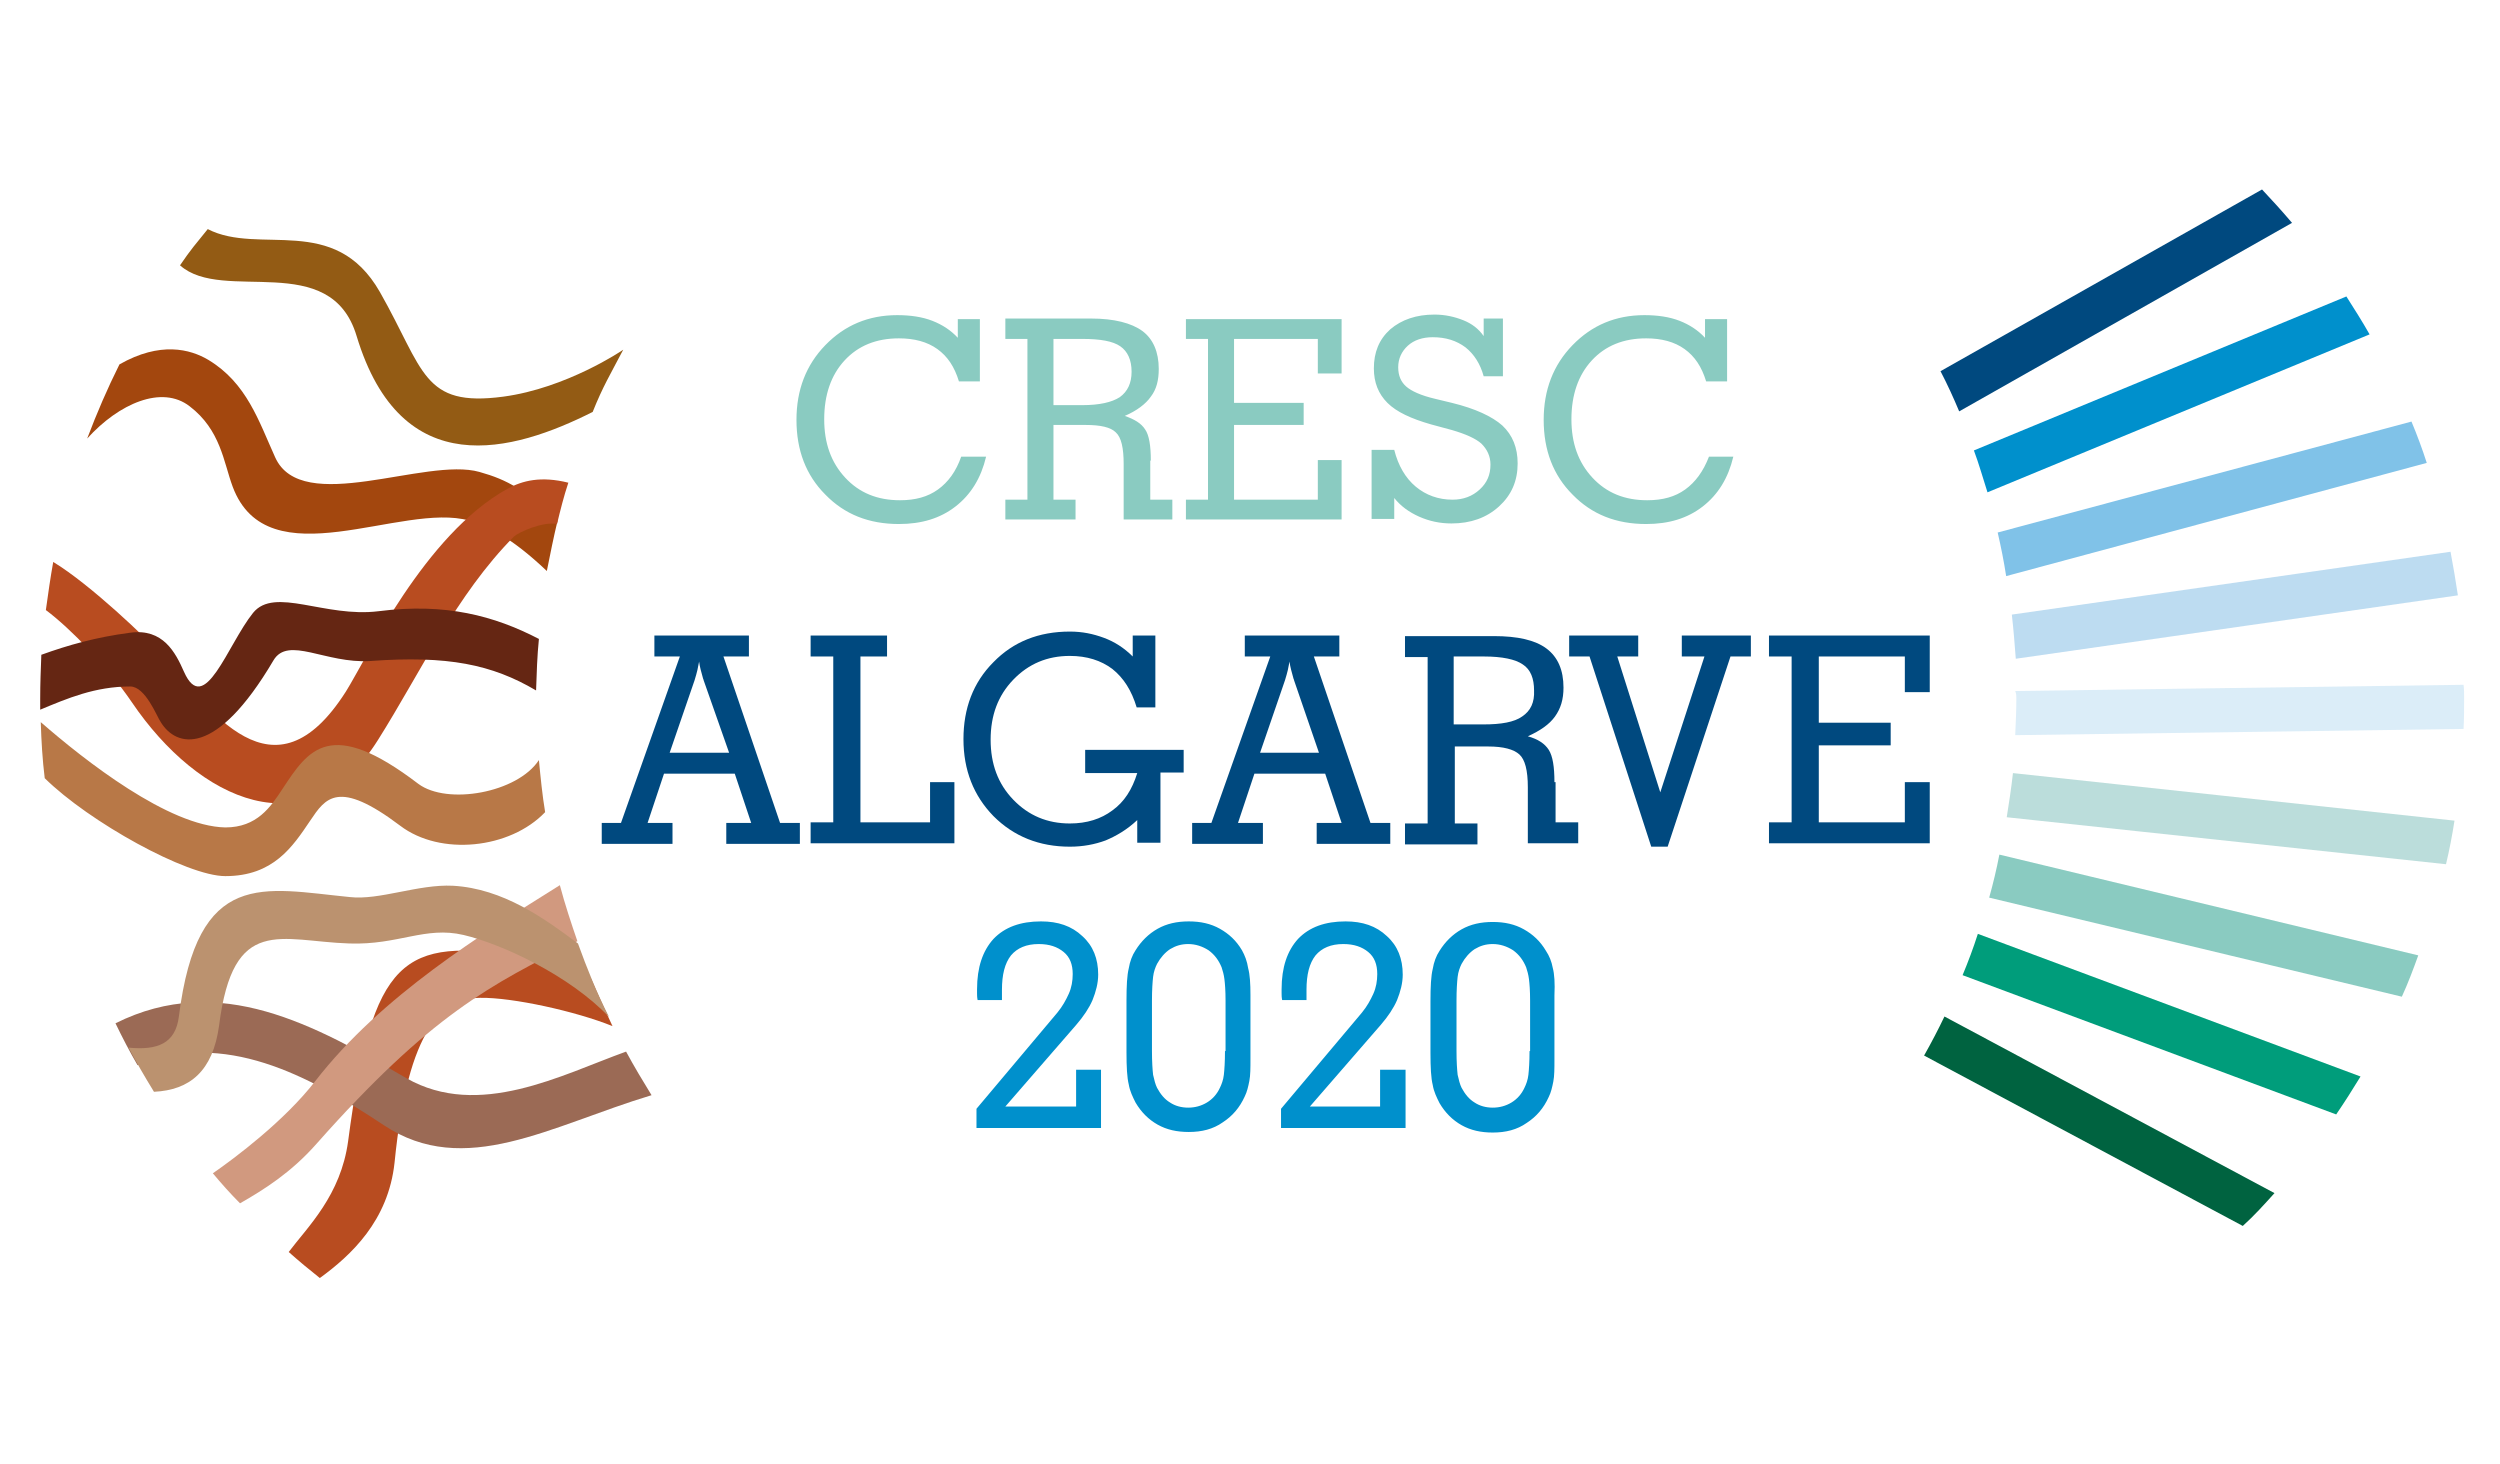
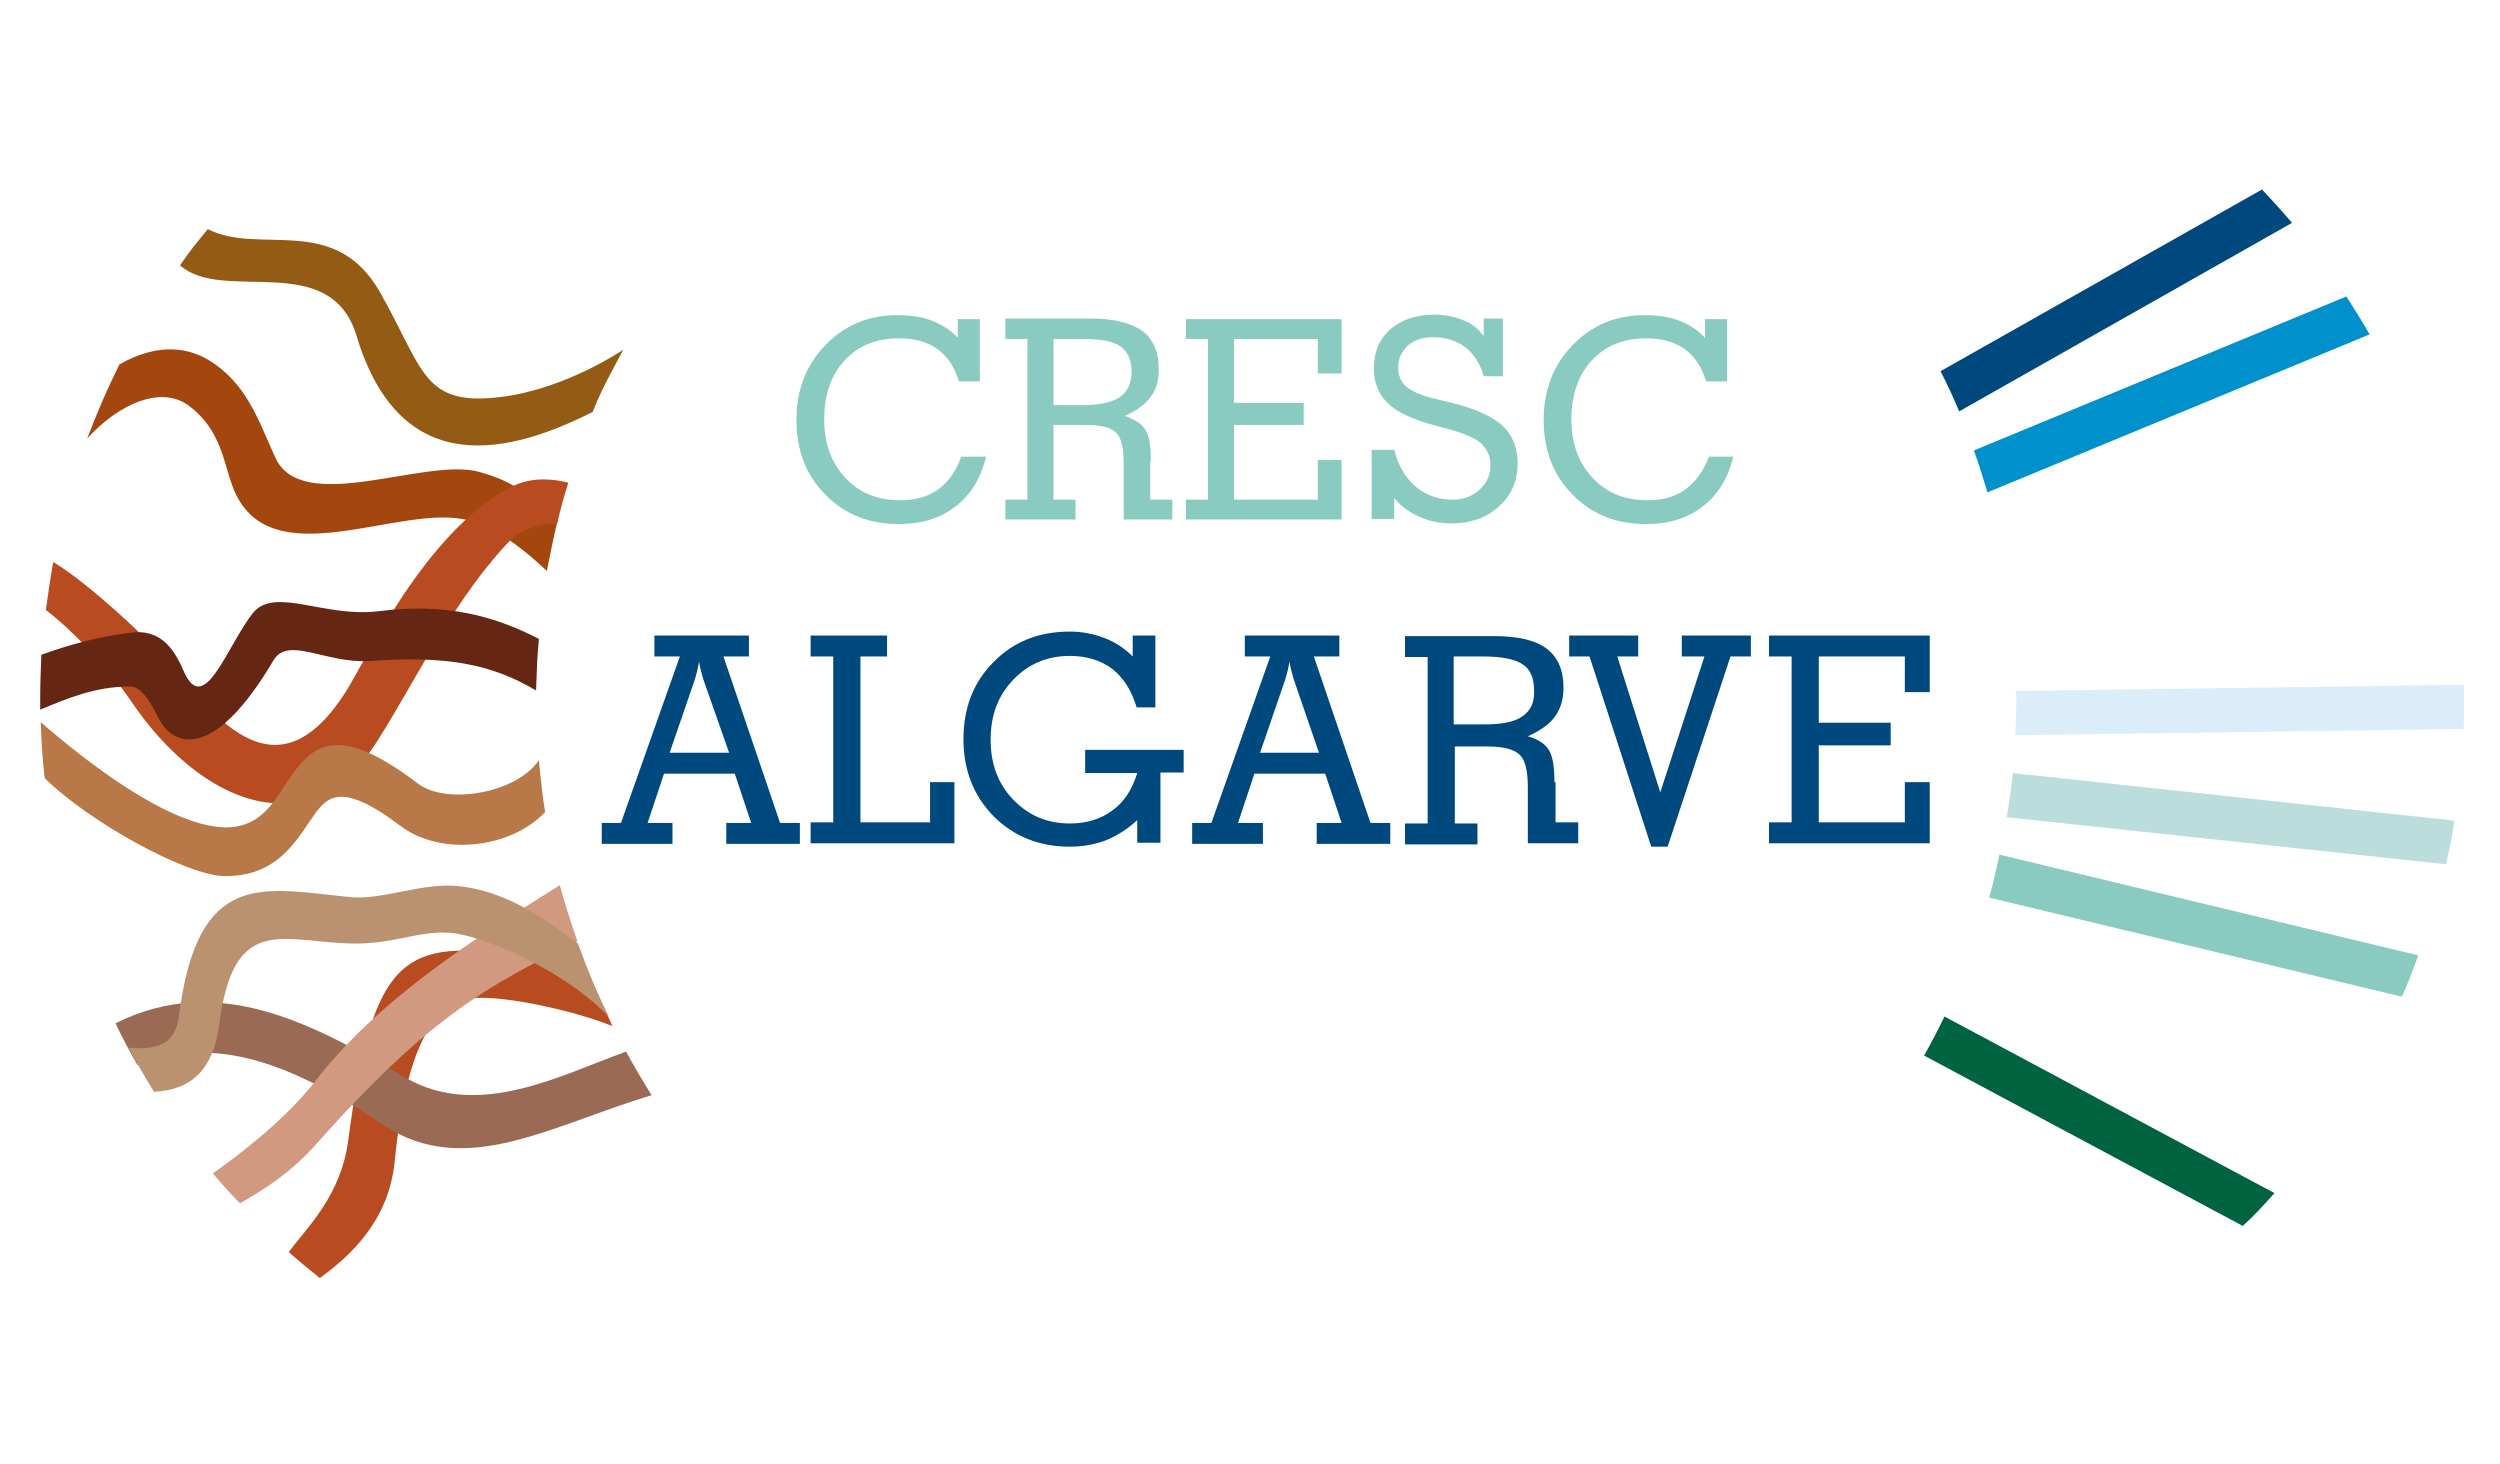
<svg xmlns="http://www.w3.org/2000/svg" xmlns:ns1="http://www.serif.com/" width="100%" height="100%" viewBox="0 0 140 82" xml:space="preserve" style="fill-rule:evenodd;clip-rule:evenodd;stroke-linejoin:round;stroke-miterlimit:2;">
  <rect id="Artboard1" x="0" y="0" width="140" height="82" style="fill:none;" />
  <g id="Artboard11" ns1:id="Artboard1">
    <g transform="matrix(0.317,0,0,0.317,-19.717,-26.32)">
-       <path d="M144.2,247C144,247 143.9,246.9 143.9,246.9C144,247 144.1,247 144.2,247Z" style="fill:rgb(187,146,111);fill-rule:nonzero;" />
+       <path d="M144.2,247C144,247 143.9,246.9 143.9,246.9Z" style="fill:rgb(187,146,111);fill-rule:nonzero;" />
      <path d="M144.2,247C144.3,247 144.4,247 144.5,247.1C144.4,247.1 144.3,247 144.2,247Z" style="fill:rgb(187,146,111);fill-rule:nonzero;" />
      <path d="M172.3,144.8C172.2,144.9 162.3,151.6 151.1,153.1C136.8,155 137.2,148.5 129.3,134.6C121.3,120.6 108,128.2 98.9,123.5C96.8,126.1 95.9,127.1 94,129.9C101.6,136.7 120.6,127 125.2,142.4C133.1,168.5 152.8,162.9 166.9,155.8C168.7,151.3 170,149.2 172.3,144.8Z" style="fill:rgb(147,91,20);fill-rule:nonzero;" />
      <g>
        <g>
          <path d="M265.5,164.4C265.5,161.8 265.2,159.9 264.5,158.9C263.8,157.8 262.6,157.1 260.9,156.5C263,155.6 264.6,154.4 265.5,153.1C266.5,151.8 266.9,150.2 266.9,148.2C266.9,145.2 265.9,142.9 264,141.5C262.1,140.1 259,139.3 255,139.3L239.8,139.3L239.8,142.9L243.7,142.9L243.7,171.3L239.8,171.3L239.8,174.8L252.2,174.8L252.2,171.3L248.3,171.3L248.3,158.1L254,158.1C256.6,158.1 258.4,158.5 259.3,159.4C260.3,160.3 260.7,162.2 260.7,165L260.7,174.8L269.3,174.8L269.3,171.3L265.4,171.3L265.4,164.4L265.5,164.4ZM260,153.2C258.6,154.1 256.4,154.6 253.4,154.6L248.3,154.6L248.3,142.9L253.4,142.9C256.6,142.9 258.8,143.3 260.1,144.2C261.4,145.1 262.1,146.6 262.1,148.7C262.1,150.7 261.4,152.2 260,153.2ZM227.9,169.5C226.1,170.8 223.9,171.4 221.2,171.4C217.2,171.4 214,170.1 211.5,167.4C209,164.7 207.8,161.3 207.8,157.1C207.8,152.8 209,149.3 211.4,146.7C213.8,144.1 217,142.8 221,142.8C223.7,142.8 226,143.4 227.8,144.7C229.6,146 230.8,147.8 231.6,150.4L235.3,150.4L235.3,139.4L231.4,139.4L231.4,142.7C230.2,141.4 228.7,140.4 226.9,139.7C225.1,139 223,138.7 220.7,138.7C215.6,138.7 211.4,140.5 208,144C204.6,147.5 202.9,151.9 202.9,157.2C202.9,162.6 204.6,167 208,170.4C211.4,173.9 215.7,175.6 221,175.6C225,175.6 228.3,174.6 231,172.5C233.7,170.4 235.5,167.5 236.4,163.7L232,163.7C231.1,166.3 229.7,168.2 227.9,169.5ZM271.7,142.9L275.6,142.9L275.6,171.3L271.7,171.3L271.7,174.8L299.2,174.8L299.2,164.3L295,164.3L295,171.3L280.2,171.3L280.2,158.1L292.5,158.1L292.5,154.2L280.2,154.2L280.2,142.9L295,142.9L295,149L299.2,149L299.2,139.4L271.7,139.4L271.7,142.9ZM364.1,163.7C363.1,166.3 361.7,168.2 359.9,169.5C358.1,170.8 355.9,171.4 353.2,171.4C349.2,171.4 346,170.1 343.5,167.4C341,164.7 339.8,161.3 339.8,157.1C339.8,152.8 341,149.3 343.4,146.7C345.8,144.1 349,142.8 353,142.8C355.7,142.8 358,143.4 359.8,144.7C361.6,146 362.8,147.8 363.6,150.4L367.3,150.4L367.3,139.4L363.4,139.4L363.4,142.7C362.2,141.4 360.7,140.4 358.9,139.7C357.1,139 355,138.7 352.7,138.7C347.6,138.7 343.4,140.5 340,144C336.6,147.5 334.9,151.9 334.9,157.2C334.9,162.6 336.6,167 340,170.4C343.4,173.9 347.7,175.6 353,175.6C357,175.6 360.3,174.6 363,172.5C365.7,170.4 367.5,167.5 368.4,163.7L364.1,163.7ZM318.7,154.2L315.8,153.5C313.2,152.9 311.5,152.1 310.6,151.3C309.7,150.5 309.2,149.4 309.2,147.9C309.2,146.4 309.8,145.1 310.9,144.1C312,143.1 313.5,142.6 315.3,142.6C317.6,142.6 319.5,143.2 321.1,144.4C322.6,145.6 323.7,147.3 324.3,149.5L327.7,149.5L327.7,139.3L324.3,139.3L324.3,142.4C323.4,141.1 322.2,140.2 320.7,139.6C319.2,139 317.5,138.6 315.6,138.6C312.4,138.6 309.8,139.5 307.8,141.2C305.8,143 304.9,145.3 304.9,148.1C304.9,150.6 305.7,152.6 307.3,154.2C308.9,155.8 311.5,157 315,158L318.7,159C321.1,159.7 322.9,160.5 323.9,161.4C324.9,162.4 325.5,163.6 325.5,165.1C325.5,166.9 324.9,168.3 323.6,169.5C322.3,170.7 320.7,171.3 318.8,171.3C316.3,171.3 314.1,170.5 312.3,169C310.5,167.5 309.2,165.3 308.5,162.5L304.5,162.5L304.5,174.7L308.5,174.7L308.5,171C309.6,172.4 311.1,173.5 312.9,174.3C314.7,175.1 316.6,175.5 318.6,175.5C322,175.5 324.8,174.5 327,172.5C329.2,170.5 330.3,168 330.3,164.9C330.3,162.1 329.4,159.9 327.6,158.2C325.8,156.6 322.8,155.2 318.7,154.2Z" style="fill:rgb(138,203,193);fill-rule:nonzero;" />
        </g>
      </g>
      <g>
        <path d="M226.5,228.3L214.2,228.3L214.2,199L218.9,199L218.9,195.3L205.4,195.3L205.4,199L209.4,199L209.4,228.3L205.4,228.3L205.4,232L230.8,232L230.8,221.2L226.5,221.2L226.5,228.3Z" style="fill:rgb(0,73,127);fill-rule:nonzero;" />
        <path d="M253.9,219.6L263.1,219.6C262.2,222.5 260.8,224.7 258.7,226.2C256.7,227.7 254.2,228.5 251.2,228.5C247.2,228.5 243.9,227.1 241.2,224.3C238.5,221.5 237.2,218 237.2,213.7C237.2,209.4 238.5,205.9 241.2,203.1C243.9,200.3 247.2,198.9 251.2,198.9C254.2,198.9 256.7,199.7 258.7,201.2C260.7,202.8 262.1,205 263,208L266.3,208L266.3,195.3L262.3,195.3L262.3,199C260.8,197.5 259.1,196.4 257.2,195.7C255.3,195 253.4,194.6 251.2,194.6C245.7,194.6 241.2,196.4 237.7,200C234.1,203.6 232.4,208.2 232.4,213.6C232.4,219.1 234.2,223.6 237.7,227.2C241.3,230.8 245.8,232.6 251.2,232.6C253.5,232.6 255.6,232.2 257.5,231.5C259.4,230.7 261.3,229.6 263.1,227.9L263.1,231.9L267.2,231.9L267.2,219.5L271.3,219.5L271.3,215.5L253.9,215.5L253.9,219.6Z" style="fill:rgb(0,73,127);fill-rule:nonzero;" />
        <path d="M190,199L194.5,199L194.5,195.3L177.8,195.3L177.8,199L182.3,199L171.9,228.4L168.5,228.4L168.5,232.1L181,232.1L181,228.4L176.6,228.4L179.5,219.7L192,219.7L194.9,228.4L190.5,228.4L190.5,232.1L203.5,232.1L203.5,228.4L200,228.4L190,199ZM180.5,216L184.9,203.2C185.1,202.5 185.3,201.9 185.4,201.4C185.5,200.9 185.6,200.4 185.7,199.9C185.8,200.8 186.1,201.8 186.4,202.9C186.5,203.1 186.5,203.2 186.5,203.2L191,216L180.5,216Z" style="fill:rgb(0,73,127);fill-rule:nonzero;" />
        <path d="M336.8,221.2C336.8,218.5 336.5,216.6 335.8,215.5C335.1,214.4 333.9,213.6 332.1,213.1C334.3,212.1 335.9,211 336.9,209.6C337.9,208.2 338.4,206.6 338.4,204.5C338.4,201.4 337.4,199.1 335.4,197.6C333.4,196.1 330.3,195.4 326.1,195.4L310.4,195.4L310.4,199.1L314.4,199.1L314.4,228.5L310.4,228.5L310.4,232.2L323.2,232.2L323.2,228.5L319.2,228.5L319.2,214.9L325.1,214.9C327.8,214.9 329.6,215.4 330.6,216.3C331.6,217.2 332.1,219.1 332.1,222.1L332.1,232L341,232L341,228.3L337,228.3L337,221.2L336.8,221.2ZM331.1,209.6C329.7,210.6 327.4,211 324.3,211L319,211L319,199L324.3,199C327.6,199 329.9,199.5 331.2,200.4C332.6,201.3 333.2,202.9 333.2,205C333.3,207.1 332.6,208.6 331.1,209.6Z" style="fill:rgb(0,73,127);fill-rule:nonzero;" />
        <path d="M294.3,199L298.8,199L298.8,195.3L282.1,195.3L282.1,199L286.6,199L276.2,228.4L272.8,228.4L272.8,232.1L285.3,232.1L285.3,228.4L280.9,228.4L283.8,219.7L296.3,219.7L299.2,228.4L294.8,228.4L294.8,232.1L307.8,232.1L307.8,228.4L304.3,228.4L294.3,199ZM284.8,216L289.2,203.2C289.4,202.5 289.6,201.9 289.7,201.4C289.8,200.9 289.9,200.4 290,199.9C290.1,200.8 290.4,201.8 290.7,202.9C290.8,203.1 290.8,203.2 290.8,203.2L295.2,216L284.8,216Z" style="fill:rgb(0,73,127);fill-rule:nonzero;" />
        <path d="M403.1,205.3L403.1,195.3L374.7,195.3L374.7,199L378.7,199L378.7,228.3L374.7,228.3L374.7,232L403.1,232L403.1,221.2L398.7,221.2L398.7,228.3L383.5,228.3L383.5,214.7L396.2,214.7L396.2,210.7L383.5,210.7L383.5,199L398.7,199L398.7,205.3L403.1,205.3Z" style="fill:rgb(0,73,127);fill-rule:nonzero;" />
        <path d="M359.3,199L363.3,199L355.5,223L347.9,199L351.6,199L351.6,195.3L339.4,195.3L339.4,199L343,199L353.9,232.6L356.8,232.6L367.9,199L371.5,199L371.5,195.3L359.3,195.3L359.3,199Z" style="fill:rgb(0,73,127);fill-rule:nonzero;" />
      </g>
      <g>
        <g>
-           <path d="M252.3,278.5L239.8,278.5L252.3,264.1C253.6,262.6 254.6,261.1 255.2,259.7C255.8,258.2 256.2,256.7 256.2,255.2C256.2,252.4 255.3,250.1 253.4,248.4C251.5,246.6 249.1,245.8 246.1,245.8C242.5,245.8 239.7,246.8 237.7,248.9C235.8,251 234.8,253.9 234.8,257.8L234.8,258.5C234.8,258.8 234.8,259.2 234.9,259.7L239.2,259.7L239.2,257.9C239.2,255.2 239.7,253.2 240.8,251.8C241.9,250.5 243.5,249.8 245.7,249.8C247.6,249.8 249,250.3 250.1,251.2C251.2,252.1 251.7,253.4 251.7,255.1C251.7,256.3 251.5,257.5 251,258.6C250.5,259.7 249.9,260.8 249,261.9L234.7,278.9L234.7,282.3L256.7,282.3L256.7,272L252.3,272L252.3,278.5ZM281.6,250.9C280.6,249.2 279.3,248 277.7,247.1C276.1,246.2 274.3,245.8 272.2,245.8C270.1,245.8 268.3,246.2 266.7,247.1C265.1,248 263.8,249.3 262.8,250.9C262.2,251.8 261.8,252.9 261.6,254.1C261.3,255.3 261.2,257.2 261.2,259.8L261.2,268.9C261.2,271.5 261.3,273.4 261.6,274.6C261.8,275.8 262.3,276.8 262.8,277.8C263.8,279.5 265.1,280.8 266.7,281.7C268.3,282.6 270.1,283 272.2,283C274.5,283 276.5,282.5 278.2,281.3C279.9,280.2 281.2,278.7 282.1,276.7C282.5,275.9 282.7,275 282.9,274C283.1,273 283.1,271.7 283.1,270.1L283.1,258.8C283.1,256.8 283,255.2 282.7,254.1C282.5,252.8 282.1,251.8 281.6,250.9ZM278.6,268.7C278.6,270.6 278.5,272 278.4,272.9C278.3,273.8 278,274.6 277.7,275.2C277.2,276.3 276.4,277.2 275.4,277.8C274.4,278.4 273.3,278.7 272.1,278.7C270.9,278.7 269.8,278.4 268.9,277.8C267.9,277.2 267.2,276.3 266.6,275.2C266.3,274.6 266.1,273.8 265.9,272.9C265.8,272 265.7,270.6 265.7,268.7L265.7,259.8C265.7,257.9 265.8,256.5 265.9,255.6C266,254.7 266.3,253.9 266.6,253.3C267.2,252.2 268,251.3 268.9,250.7C269.9,250.1 270.9,249.8 272.1,249.8C273.4,249.8 274.6,250.2 275.7,250.9C276.8,251.7 277.5,252.7 278,253.9C278.2,254.5 278.4,255.2 278.5,256C278.6,256.8 278.7,258 278.7,259.8L278.7,268.7L278.6,268.7ZM306,278.5L293.6,278.5L306.1,264.1C307.4,262.6 308.4,261.1 309,259.7C309.6,258.2 310,256.7 310,255.2C310,252.4 309.1,250.1 307.2,248.4C305.3,246.6 302.9,245.8 299.9,245.8C296.3,245.8 293.5,246.8 291.5,248.9C289.6,251 288.6,253.9 288.6,257.8L288.6,258.5C288.6,258.8 288.6,259.2 288.7,259.7L293,259.7L293,257.9C293,255.2 293.5,253.2 294.6,251.8C295.7,250.5 297.3,249.8 299.5,249.8C301.4,249.8 302.8,250.3 303.9,251.2C305,252.1 305.5,253.4 305.5,255.1C305.5,256.3 305.3,257.5 304.8,258.6C304.3,259.7 303.7,260.8 302.8,261.9L288.5,278.9L288.5,282.3L310.5,282.3L310.5,272L306,272L306,278.5ZM336.5,254C336.3,252.9 335.9,251.9 335.3,251C334.3,249.3 333,248.1 331.4,247.2C329.8,246.3 328,245.9 325.9,245.9C323.8,245.9 322,246.3 320.4,247.2C318.8,248.1 317.5,249.4 316.5,251C315.9,251.9 315.5,253 315.3,254.2C315,255.4 314.9,257.3 314.9,259.9L314.9,269C314.9,271.6 315,273.5 315.3,274.7C315.5,275.9 316,276.9 316.5,277.9C317.5,279.6 318.8,280.9 320.4,281.8C322,282.7 323.8,283.1 325.9,283.1C328.2,283.1 330.2,282.6 331.9,281.4C333.6,280.3 334.9,278.8 335.8,276.8C336.2,276 336.4,275.1 336.6,274.1C336.8,273.1 336.8,271.8 336.8,270.2L336.8,258.9C336.9,256.7 336.8,255.1 336.5,254ZM332.4,268.7C332.4,270.6 332.3,272 332.2,272.9C332.1,273.8 331.8,274.6 331.5,275.2C331,276.3 330.2,277.2 329.2,277.8C328.2,278.4 327.1,278.7 325.9,278.7C324.7,278.7 323.6,278.4 322.7,277.8C321.7,277.2 321,276.3 320.4,275.2C320.1,274.6 319.9,273.8 319.7,272.9C319.6,272 319.5,270.6 319.5,268.7L319.5,259.8C319.5,257.9 319.6,256.5 319.7,255.6C319.8,254.7 320.1,253.9 320.4,253.3C321,252.2 321.8,251.3 322.7,250.7C323.7,250.1 324.7,249.8 325.9,249.8C327.2,249.8 328.4,250.2 329.5,250.9C330.6,251.7 331.3,252.7 331.8,253.9C332,254.5 332.2,255.2 332.3,256C332.4,256.8 332.5,258 332.5,259.8L332.5,268.7L332.4,268.7Z" style="fill:rgb(0,144,204);fill-rule:nonzero;" />
-         </g>
+           </g>
      </g>
      <path d="M160.7,175C155,169.6 151.9,167.8 146.9,166.4C137.4,163.7 115.5,174.3 110.8,163.8C107.9,157.4 105.8,150.7 99,146.6C95.8,144.7 90.5,143.3 83.3,147.4C81.2,151.6 79.3,156 77.6,160.5C83.2,154.3 90.8,151 95.7,154.8C101.2,159 101.7,164.7 103.3,169C109.5,185.6 133.2,171.6 145.1,175C148.2,175.9 152.5,177.9 158.8,183.9C159.4,180.9 160,177.9 160.7,175Z" style="fill:rgb(163,71,14);fill-rule:nonzero;" />
      <path d="M160.6,175.6C161.2,173.1 161.8,170.7 162.6,168.3C157.8,167.1 154.5,167.9 151.8,169.4C137.2,177.5 127,199.3 123.3,205.2C110.5,225.3 99.3,208.5 90.4,198.4C88.3,196 78.2,186.3 71.6,182.3C71.1,185.1 70.7,187.9 70.3,190.8C74.6,194 81.3,200.9 85.5,207.1C97.3,224.5 116.6,233.5 129,213.7C136.5,201.8 142.8,188.1 153,177.8C153.9,177 158.2,175.1 160.6,175.6Z" style="fill:rgb(184,76,32);fill-rule:nonzero;" />
      <path d="M157.4,195.9C149.5,191.8 140.9,189.5 129.1,191C119.6,192.2 110.7,186.6 106.9,191.3C102.4,196.9 98.3,209.8 94.7,201.7C93.2,198.3 91,194 85.2,194.8C79.1,195.6 74.2,197 69.5,198.7C69.4,201.3 69.3,203.8 69.3,206.4L69.3,208.4C74.1,206.4 79,204.3 85.2,204.3C87.9,204.3 89.9,209.6 90.6,210.6C93.3,215 100.3,217 110.5,199.7C113.1,195.3 119.7,200.3 127.6,199.8C141.3,198.8 149.1,200.4 156.9,205C157,201.9 157.1,198.9 157.4,195.9Z" style="fill:rgb(101,38,19);fill-rule:nonzero;" />
      <path d="M157.4,217.3C153.6,223.1 141.2,225.3 136.1,221.5C120.5,209.6 116.7,215.4 112.1,222.4C110,225.6 107.6,229.2 102,229.2C92,229 77.2,217.4 69.4,210.6C69.5,213.9 69.7,217.3 70.1,220.5C77.9,228.2 95.2,237.8 102,237.8C110.5,237.8 113.9,232.6 117,228C119.7,224 121.9,220.6 132.9,228.9C140,234.3 152.3,233 158.5,226.5C158,223.5 157.7,220.4 157.4,217.3Z" style="fill:rgb(184,120,71);fill-rule:nonzero;" />
      <path d="M166.6,255.9C162.8,255.5 158.5,252.7 154.4,252C133.4,248.6 128,252.1 123.7,284.6C122.4,294.2 116.6,299.7 113.2,304.2C115,305.8 116.8,307.3 118.7,308.8C124.2,304.8 130.8,298.7 131.9,288.4C134.3,264.3 140.5,259.4 147,259.3C152.7,259.2 164,261.7 170.4,264.3C169.1,261.5 167.8,258.7 166.6,255.9Z" style="fill:rgb(184,76,32);fill-rule:nonzero;" />
      <path d="M172.8,268.8C161.4,272.9 146.8,280.8 134,273.5C117.9,264.2 101,254.6 82.6,263.8C83.8,266.3 85.1,268.8 86.5,271.2C101.8,265 116.6,272.9 130,281.8C144.3,291.3 159.4,281.9 177.3,276.5C175.7,273.9 174.2,271.4 172.8,268.8Z" style="fill:rgb(155,106,85);fill-rule:nonzero;" />
      <path d="M161.1,239.4C147.4,248 129.6,258.9 117.9,274C112.5,281 103.7,287.6 99.8,290.3C101.3,292.1 102.9,293.9 104.6,295.6C108.8,293.2 113.6,290.2 118.1,285.1C138.3,262.3 148.8,257 164.2,249.3C163.1,246.1 162,242.8 161.1,239.4Z" style="fill:rgb(209,153,127);fill-rule:nonzero;" />
      <path d="M164.3,249.7C158.4,245.3 151.1,240 142.2,239.5C136.1,239.2 129.2,242.1 124,241.5C108.7,240 97.1,236.3 93.8,262.6C93.2,267.4 90,268.6 84.9,268.1C86.3,270.7 87.8,273.3 89.4,275.9C95.7,275.6 99.8,272.3 100.9,264.2C103.4,244.5 111.7,249.3 123.9,249.7C132.6,250 137.3,246.6 144.1,248.2C150.9,249.8 162.9,255.4 169.8,262.7C167.6,258.4 165.9,254.1 164.3,249.7Z" style="fill:rgb(187,146,111);fill-rule:nonzero;" />
      <path d="M467.1,122.4C465.4,120.4 463.6,118.4 461.8,116.5L405,148.6C406.2,150.9 407.3,153.3 408.3,155.7L467.1,122.4Z" style="fill:rgb(0,73,127);fill-rule:nonzero;" />
-       <path d="M416.6,184.8L490.9,164.8C490.1,162.3 489.2,159.9 488.2,157.5L415.1,177.1C415.7,179.7 416.2,182.2 416.6,184.8Z" style="fill:rgb(128,194,232);fill-rule:nonzero;" />
      <path d="M413.6,241.6L486.5,259.1C487.6,256.7 488.5,254.3 489.4,251.8L415.4,234C414.9,236.6 414.3,239.1 413.6,241.6Z" style="fill:rgb(138,203,193);fill-rule:nonzero;" />
      <path d="M413.3,170L480.8,142.1C479.5,139.8 478.1,137.6 476.7,135.4L410.9,162.6C411.8,165 412.5,167.5 413.3,170Z" style="fill:rgb(0,144,204);fill-rule:nonzero;" />
-       <path d="M418.3,199.4L496.4,188.2C496,185.6 495.6,183.1 495.1,180.5L417.6,191.6C417.9,194.2 418.1,196.8 418.3,199.4Z" style="fill:rgb(189,220,241);fill-rule:nonzero;" />
      <path d="M416.7,227.4L494.3,235.7C494.9,233.2 495.4,230.6 495.8,228L417.8,219.6C417.5,222.3 417.1,224.9 416.7,227.4Z" style="fill:rgb(187,221,219);fill-rule:nonzero;" />
-       <path d="M408.9,255.3L474.9,279.9C476.4,277.7 477.8,275.5 479.2,273.2L411.6,248C410.8,250.5 409.9,252.9 408.9,255.3Z" style="fill:rgb(0,157,123);fill-rule:nonzero;" />
      <path d="M464,293.8L405.7,262.6C404.6,264.9 403.4,267.2 402.1,269.5L458.4,299.6C460.4,297.8 462.2,295.8 464,293.8Z" style="fill:rgb(0,99,64);fill-rule:nonzero;" />
      <path d="M418.4,206.3C418.4,208.5 418.3,210.7 418.2,212.9L497.4,211.8C497.5,210 497.5,208.1 497.5,206.3C497.5,205.5 497.5,204.8 497.4,204L418.2,205.1C418.4,205.6 418.4,206 418.4,206.3Z" style="fill:rgb(219,237,248);fill-rule:nonzero;" />
    </g>
  </g>
</svg>